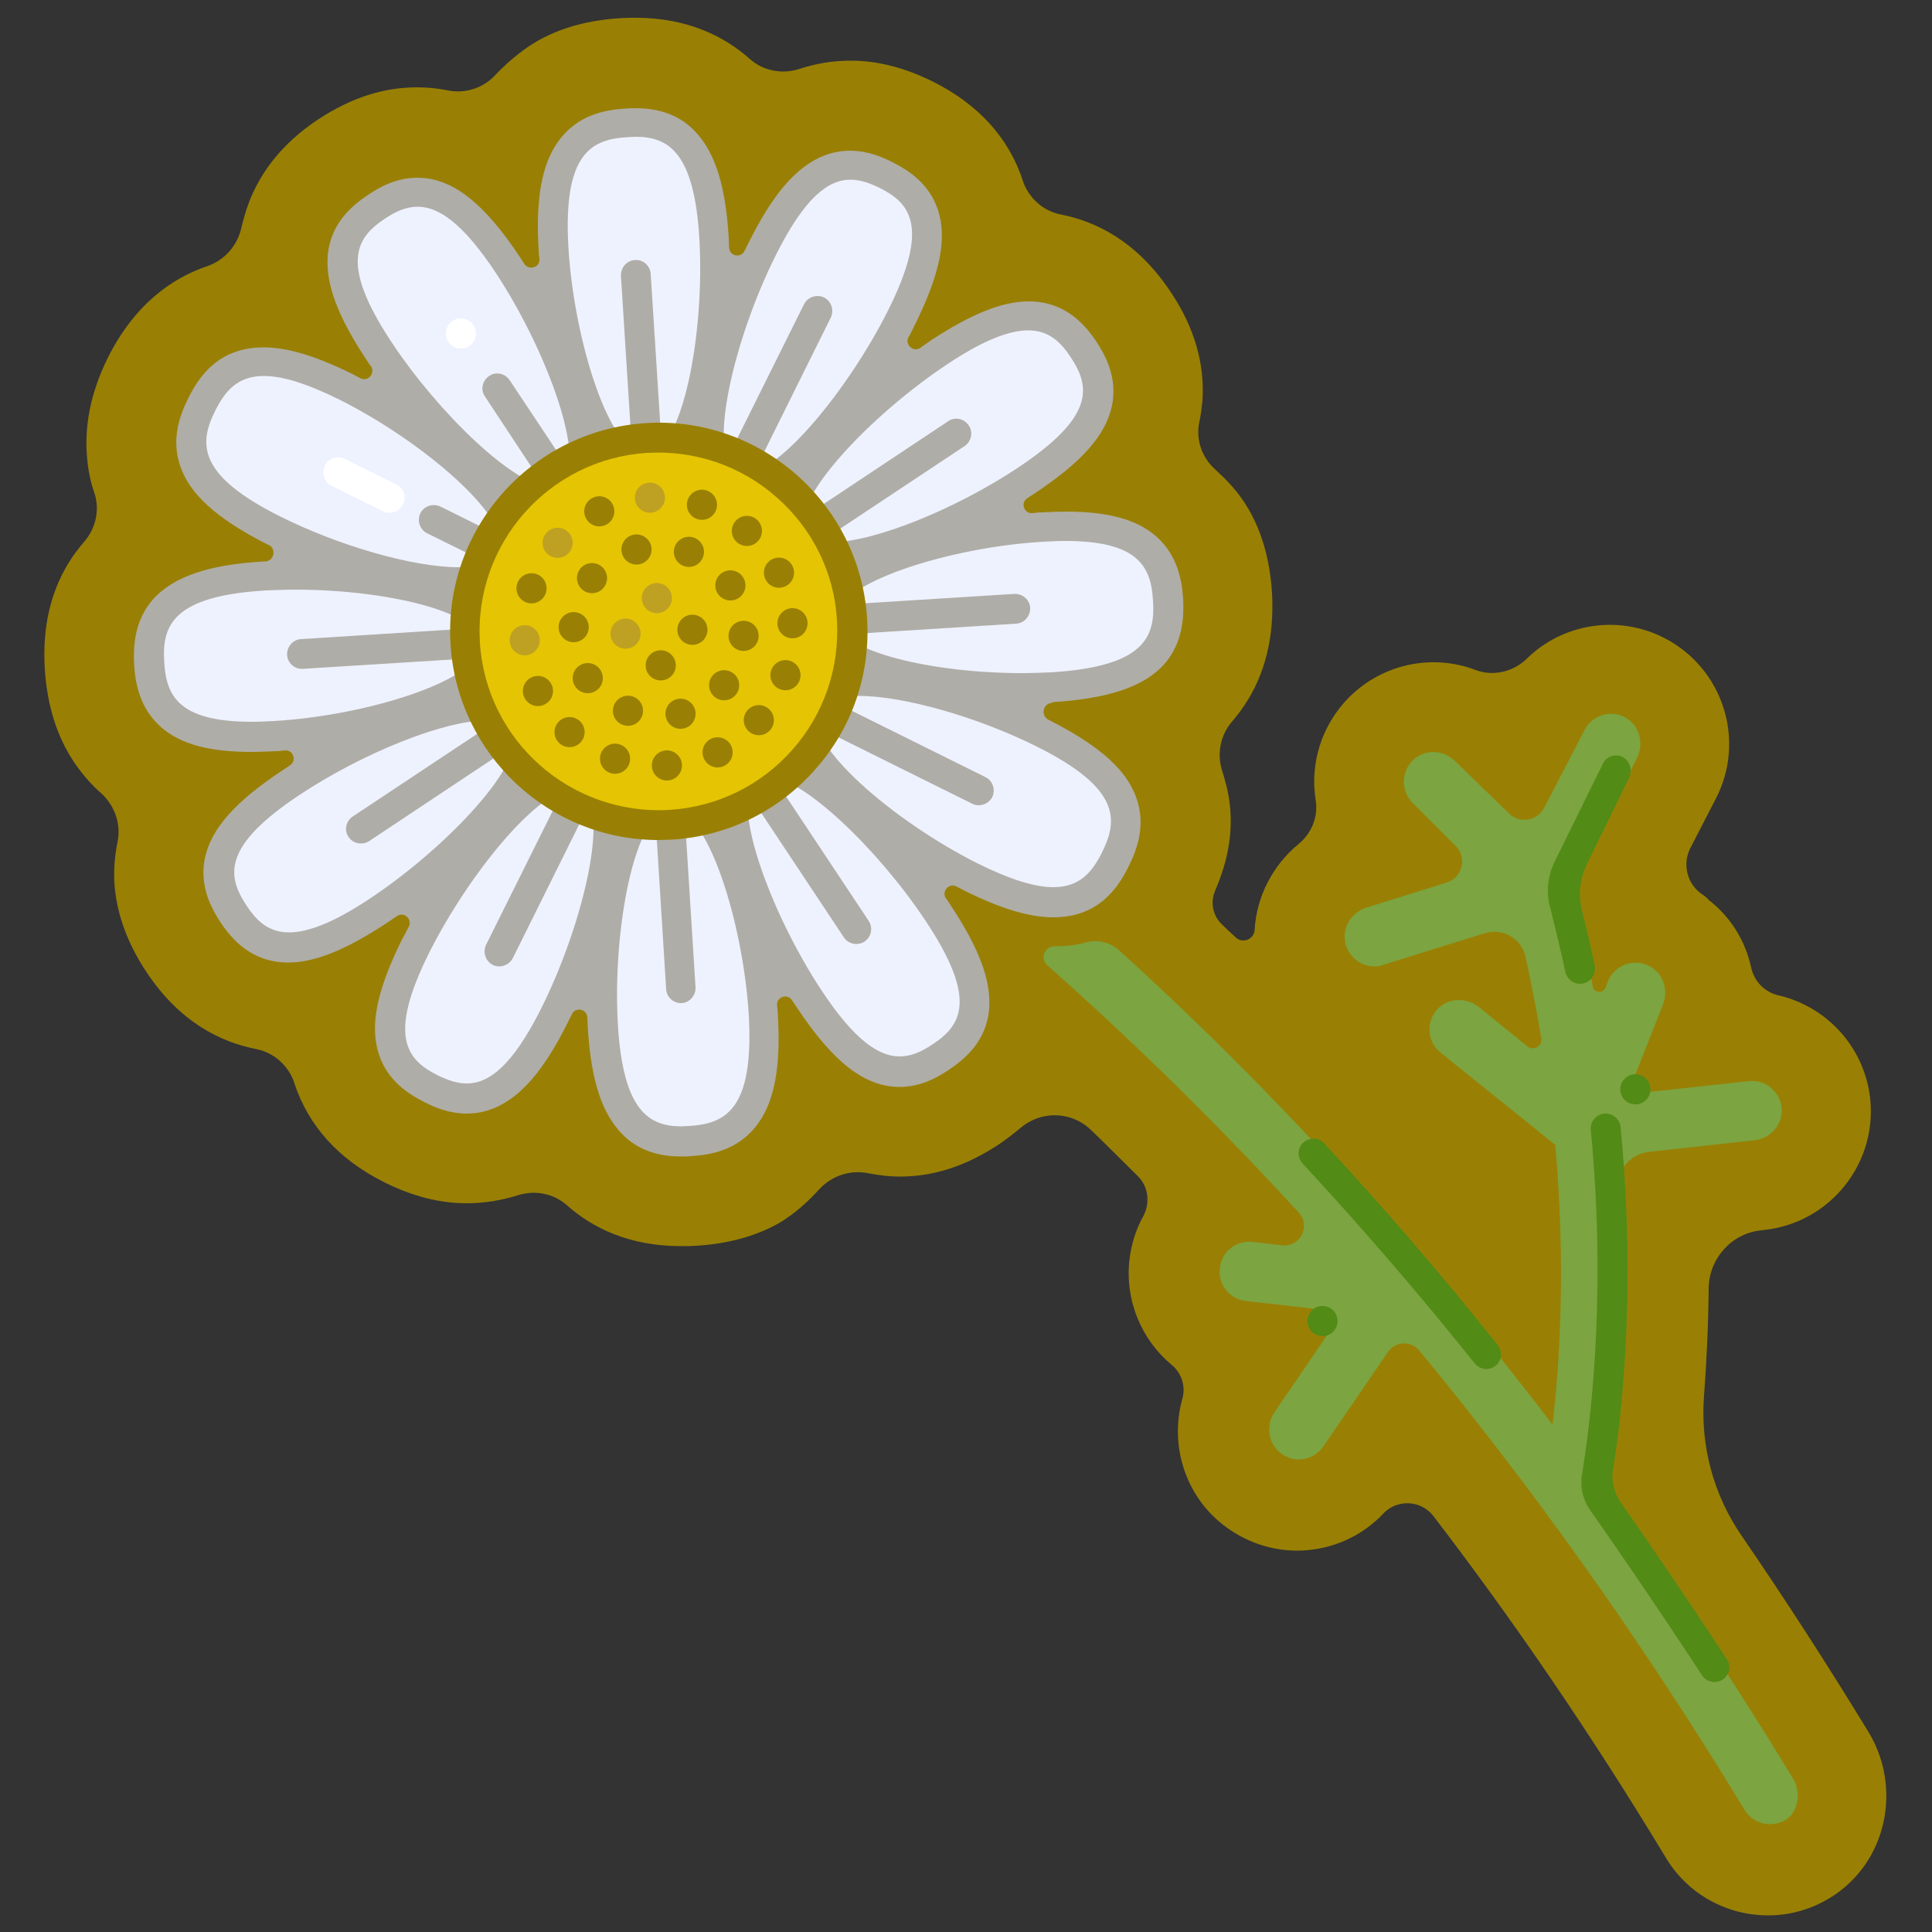
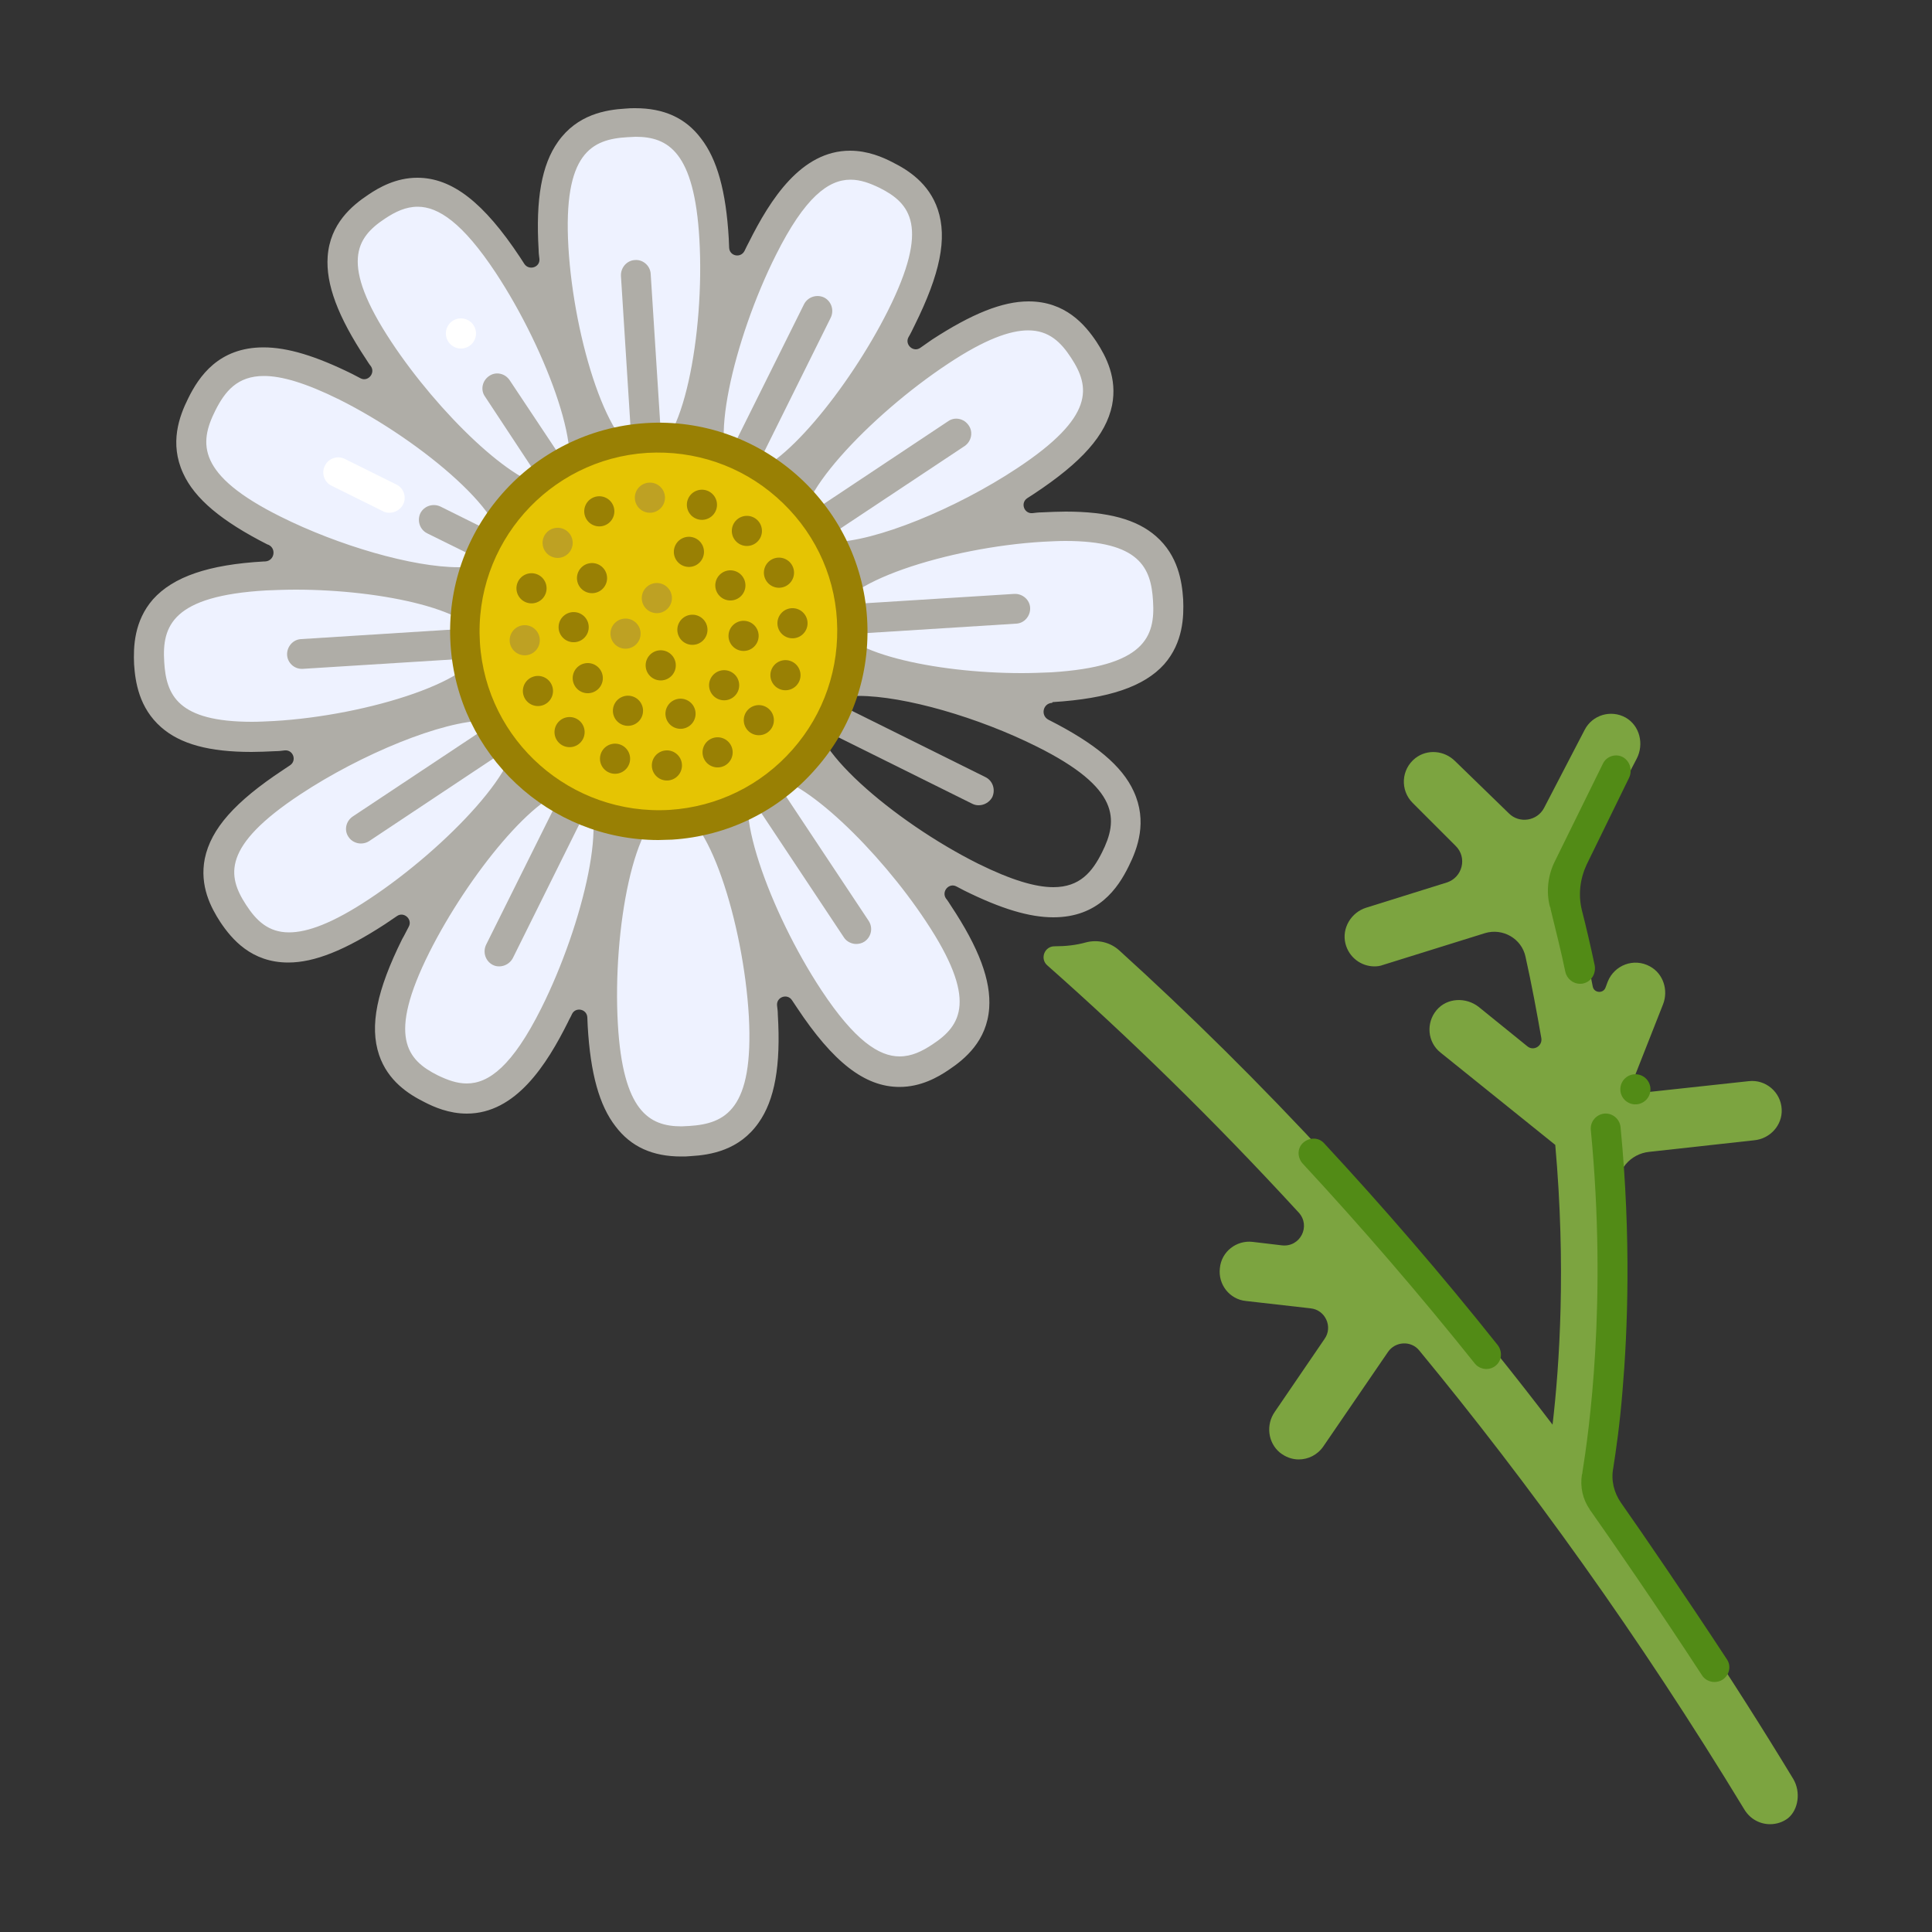
<svg xmlns="http://www.w3.org/2000/svg" version="1.1" id="Layer_1" x="0px" y="0px" viewBox="0 0 500 500" style="enable-background:new 0 0 500 500;" xml:space="preserve">
  <rect x="0" y="0" width="500" height="500" fill="#333333" stroke="none" />
  <style type="text/css">
	.st0{fill:#998004;}
	.st1{fill:#E5C403;}
	.st2{fill:none;stroke:#998004;stroke-width:8;stroke-linecap:round;stroke-linejoin:round;stroke-miterlimit:10;}
	.st3{fill:none;stroke:#7CA440;stroke-width:2;stroke-linecap:round;stroke-linejoin:round;stroke-miterlimit:10;}
	.st4{fill:none;stroke:#528B16;stroke-linecap:round;stroke-miterlimit:10;}
	.st5{fill:#528B16;}
	.st6{fill:#00FFFF;}
	.st7{fill:#7CAB09;}
	.st8{fill:#4E670C;}
	.st9{fill:none;stroke:#C0CC8F;stroke-linecap:round;stroke-miterlimit:10;}
	.st10{fill:#7D8AD7;stroke:#4648A6;stroke-width:3;stroke-miterlimit:10;}
	.st11{opacity:0.6;fill:none;stroke:#CDD6FF;stroke-width:3;stroke-miterlimit:10;}
	.st12{opacity:0.4;fill:none;stroke:#CDD6FF;stroke-width:3;stroke-miterlimit:10;}
	.st13{opacity:0.2;fill:none;stroke:#CDD6FF;stroke-width:3;stroke-miterlimit:10;}
	.st14{fill:#7CAB09;stroke:#76990A;stroke-linecap:round;stroke-miterlimit:10;}
	.st15{fill:none;stroke:#A598D8;stroke-linecap:round;stroke-miterlimit:10;}
	.st16{fill:none;stroke:#2B2A6F;stroke-width:3;stroke-miterlimit:10;}
	.st17{fill:none;stroke:#8A6EDA;stroke-linecap:round;stroke-miterlimit:10;}
	.st18{fill:#E4E5E7;stroke:#2B2A6F;stroke-miterlimit:10;}
	.st19{fill:none;stroke:#C2807D;stroke-linecap:round;stroke-linejoin:round;stroke-miterlimit:10;}
	.st20{fill:#C2807D;stroke:#7C152E;stroke-miterlimit:10;}
	.st21{fill:#E4E5E7;}
	.st22{fill:#A598D8;}
	.st23{fill:#C0CC8F;}
	.st24{fill:#7D8AD7;}
	.st25{fill:#AEB9ED;}
	.st26{fill:#9EA9E5;}
	.st27{fill:#8E9ADD;}
	.st28{fill:#76990A;}
	.st29{fill:#8A6EDA;}
	.st30{fill:#2B2A6F;}
	.st31{fill:#C2807D;}
	.st32{fill:#7C152E;}
	.st33{fill:none;stroke:#34500C;stroke-width:6;stroke-linecap:round;stroke-linejoin:round;stroke-miterlimit:10;}
	.st34{fill:#7E9E5B;stroke:#34500C;stroke-miterlimit:10;}
	.st35{fill:#FE8600;stroke:#F15A24;stroke-width:3;stroke-miterlimit:10;}
	.st36{fill:#FE8600;}
	.st37{fill:none;stroke:#F15A24;stroke-miterlimit:10;}
	.st38{fill:none;stroke:#F15A24;stroke-linecap:round;stroke-miterlimit:10;}
	.st39{opacity:0.8;fill:none;stroke:#F15A24;stroke-width:3;stroke-miterlimit:10;}
	.st40{opacity:0.6;fill:none;stroke:#F15A24;stroke-width:3;stroke-miterlimit:10;}
	.st41{opacity:0.4;fill:none;stroke:#F15A24;stroke-width:3;stroke-miterlimit:10;}
	.st42{opacity:0.2;fill:none;stroke:#F15A24;stroke-width:3;stroke-miterlimit:10;}
	.st43{fill:#F15A24;}
	.st44{fill:#9CAD23;stroke:#34500C;stroke-miterlimit:10;}
	.st45{opacity:0.4;fill:none;stroke:#34500C;stroke-linecap:round;stroke-miterlimit:10;}
	.st46{fill:none;stroke:#9CAD23;stroke-width:2;stroke-linecap:round;stroke-linejoin:round;stroke-miterlimit:10;}
	.st47{fill:none;stroke:#34500C;stroke-linecap:round;stroke-linejoin:round;stroke-miterlimit:10;}
	.st48{fill:none;stroke:#7CAB09;stroke-width:2;stroke-linecap:round;stroke-miterlimit:10;}
	.st49{fill:none;stroke:#7D9959;stroke-linecap:round;stroke-miterlimit:10;}
	.st50{fill:#7CAB09;stroke:#4E670C;stroke-miterlimit:10;}
	.st51{fill:none;stroke:#7CAB09;stroke-linecap:round;stroke-miterlimit:10;}
	.st52{fill:none;stroke:#34500C;stroke-linecap:round;stroke-miterlimit:10;}
	.st53{opacity:0.4;fill:#34500C;}
	.st54{fill:#34500C;}
	.st55{fill:none;stroke:#34500C;stroke-width:8;stroke-linecap:round;stroke-linejoin:round;stroke-miterlimit:10;}
	.st56{fill:none;stroke:#34500C;stroke-width:9;stroke-linecap:round;stroke-linejoin:round;stroke-miterlimit:10;}
	.st57{fill:#7E9E5B;}
	.st58{fill:none;stroke:#34500C;stroke-width:3;stroke-linecap:round;stroke-linejoin:round;stroke-miterlimit:10;}
	.st59{fill:none;stroke:#9DB269;stroke-width:2;stroke-linecap:round;stroke-linejoin:round;stroke-miterlimit:10;}
	.st60{fill:none;stroke:#34500C;stroke-width:5;stroke-linecap:round;stroke-linejoin:round;stroke-miterlimit:10;}
	.st61{fill:none;stroke:#D8DFC4;stroke-linecap:round;stroke-linejoin:round;stroke-miterlimit:10;}
	.st62{fill:none;stroke:#DDB907;stroke-width:6;stroke-linecap:round;stroke-miterlimit:10;}
	.st63{fill:none;stroke:#FFE200;stroke-miterlimit:10;}
	.st64{fill:none;stroke:#EDC107;stroke-miterlimit:10;}
	.st65{fill:none;stroke:#EFAE0C;stroke-miterlimit:10;}
	.st66{fill:none;stroke:#FFF8CE;stroke-linecap:round;stroke-miterlimit:10;}
	.st67{fill:#F46C29;}
	.st68{fill:#F77426;}
	.st69{fill:#F97D25;}
	.st70{fill:#EF4B18;}
	.st71{fill:#F3672A;}
	.st72{fill:#9CAD23;}
	.st73{fill:#7D9959;}
	.st74{fill:#9DB269;}
	.st75{fill:#D8DFC4;}
	.st76{fill:#DDB907;}
	.st77{fill:#FFE200;}
	.st78{fill:#EDC107;}
	.st79{fill:#EFAE0C;}
	.st80{fill:#FFF8CE;}
	.st81{clip-path:url(#SVGID_2_);}
	.st82{clip-path:url(#SVGID_4_);}
	.st83{fill:#998004;stroke:#998004;stroke-width:6;stroke-linejoin:round;stroke-miterlimit:10;}
	.st84{fill:#EEF2FF;stroke:#AFADA7;stroke-miterlimit:10;}
	.st85{fill:#E5C403;stroke:#998004;stroke-miterlimit:10;}
	.st86{opacity:0.4;fill:none;stroke:#7CA440;stroke-miterlimit:10;}
	.st87{opacity:0.3;fill:none;stroke:#7CA440;stroke-miterlimit:10;}
	.st88{opacity:0.2;fill:none;stroke:#7CA440;stroke-miterlimit:10;}
	.st89{opacity:0.1;fill:none;stroke:#7CA440;stroke-miterlimit:10;}
	.st90{fill:none;stroke:#FFFFFF;stroke-linecap:round;stroke-miterlimit:10;}
	.st91{fill:#FFFFFF;}
	.st92{fill:#EEF2FF;}
	.st93{fill:#AFADA7;}
	.st94{fill:none;stroke:#AFADA7;stroke-linecap:round;stroke-miterlimit:10;}
	.st95{fill:#7CA440;}
	.st96{fill:#BEA123;}
	.st97{fill:none;stroke:#FFFFFF;stroke-width:7.709;stroke-linecap:round;stroke-miterlimit:10;}
</style>
-   <path class="st0" d="M440.6,231.5c-4-2.6-5.3-7.9-3.1-12.1l6.5-12.6c7.9-15.1,2-33.7-13.1-41.6c-12.1-6.3-26.6-3.8-35.8,5.3  c-3.5,3.4-8.7,4.6-13.2,2.9c-11-4.2-23.9-1.8-32.8,7.1c-7.2,7.3-10.1,17.2-8.6,26.6c0.7,4.3-1.1,8.6-4.4,11.3  c-6.7,5.5-10.9,13.6-11.4,22.2c-0.1,2.5-3.1,3.7-4.9,2c0,0,0,0-0.1-0.1c-1.2-1.1-2.4-2.2-3.5-3.3c-2.3-2.2-3-5.6-1.8-8.5  c0.8-1.9,1.7-4.2,2.4-6.6c2.2-7.6,2.3-15,0.2-22.2c-0.2-0.9-0.5-1.6-0.7-2.4c-1.4-4.4-0.5-9.2,2.5-12.7c1.1-1.3,2.3-2.8,3.4-4.5  c5.3-8,7.6-17.7,7-28.8c-0.7-11.1-4-20.5-10.4-27.7c-1.5-1.7-3-3.1-4.3-4.3c-3.5-3.1-5.1-7.9-4.1-12.4c0.4-1.7,0.6-3.6,0.8-5.5  c0.6-9.5-2.1-18.9-8.2-28c-8.7-13.1-19.3-18.3-28.5-20.1c-4.6-0.9-8.3-4.3-9.8-8.7l0-0.1c-3.7-11.1-11.5-19.7-23.3-25.6  c-7.3-3.6-14.2-5.4-21.3-5.4c-4.8,0-9.1,0.8-13.1,2.1c-4.5,1.5-9.4,0.6-12.9-2.5c-6.4-5.7-15.9-10.7-29.6-10.7c-1.3,0-2.5,0-3.9,0.1  c-9.9,0.6-18.5,3.3-25.3,8.4c-3.1,2.3-5.4,4.5-7.1,6.3c-3.1,3.4-7.8,4.9-12.3,4c-2.9-0.6-5.6-0.8-7.9-0.8c-8.8,0-17.1,2.7-25.5,8.2  c-9.9,6.5-15.2,14.2-18,21.4c-0.9,2.3-1.5,4.6-2,6.6c-1,4.7-4.3,8.5-8.9,10.1c-8.9,3-18.7,9.7-25.7,23.7c-4.5,9.1-6.2,17.9-5.3,26.5  c0.3,3.2,1,6.1,1.8,8.4c1.5,4.4,0.4,9.3-2.7,12.8c-1.1,1.3-2.2,2.7-3.2,4.2c-5.3,8-7.6,17.6-6.9,28.7c0.6,9.3,3.1,17.4,7.6,24.1  c2.3,3.4,4.8,6.1,7,8c3.5,3.2,5.2,8,4.2,12.7c-0.7,3.4-1.1,7.6-0.7,11.7c0.7,7.3,3.4,14.6,8.1,21.7c8.6,13.1,19.3,18.3,28.5,20.1  c4.6,0.9,8.4,4.3,9.9,8.8l0,0.1c3.7,11.1,11.5,19.7,23.3,25.6c7.3,3.6,14.2,5.4,21.3,5.4c4.7,0,9.1-0.8,13-2  c4.5-1.5,9.4-0.6,12.9,2.5c6.4,5.7,15.9,10.6,29.6,10.6c1.3,0,2.5,0,3.9-0.1c8.1-0.5,15.2-2.4,21.3-5.8c4.1-2.4,7.7-5.7,10.4-8.7  c3.2-3.5,7.9-5.2,12.6-4.3c3.1,0.6,5.9,0.9,8.3,0.9c8.8,0,17.1-2.7,25.5-8.2c2.1-1.4,4-2.9,5.7-4.3c5.3-4.6,13.1-4.5,18.2,0.3  c4.1,3.9,8.1,8,12.3,12.1c2.7,2.7,3.2,6.9,1.4,10.3c-1.9,3.4-3.1,7.2-3.6,11.3c-1.2,10.7,3.2,20.8,10.9,27.2  c2.6,2.1,3.7,5.6,2.8,8.8c-3.5,12.4,1,26.3,12.3,33.9c5.3,3.6,11.4,5.4,17.3,5.4c7.7,0,15.2-2.8,21-8.2c0.5-0.5,1-0.9,1.4-1.4  c3.6-3.8,9.8-3.5,13,0.7c20.3,26.5,40.5,55.9,60.2,88.5c5.8,9.6,16,14.8,26.4,14.8c5.5,0,11.1-1.5,16.1-4.6  c14.5-8.9,18.7-28.2,9.9-42.8c-10.6-17.4-21.6-34.4-32.9-50.9c-7.3-10.6-10.7-23.4-9.7-36.2c0.6-8,1.1-17.3,1.2-27.8  c0.1-7.7,5.9-14.2,13.6-15l0.9-0.1c16.9-1.9,29.1-17.1,27.3-34c-1.5-13.4-11.3-23.8-23.7-26.7c-3.6-0.8-6.3-3.6-7.1-7.2  c-1.5-6.9-5.3-13.1-11-17.5C441.7,232.3,441.2,231.9,440.6,231.5z" />
  <g>
    <path class="st95" d="M464.1,460.4c-16.2-26.7-32.8-51.5-49.5-74.3c1.4-7.4,6.4-36.7,4-78.3c-0.3-4.9,3.3-9.2,8.2-9.7l27.2-3   c4.1-0.4,7.3-3.9,7.1-8c-0.2-4.5-4.2-7.8-8.5-7.3l-27.7,3c-1.7,0.2-3-1.5-2.3-3.1l7.8-19.8c1.4-3.6,0.1-7.9-3.4-9.8   c-4.2-2.3-9.2-0.3-10.9,3.9l-0.6,1.6c-0.6,1.6-3,1.4-3.3-0.3c-1.4-7.4-3.1-14.9-5.1-22.7c-0.5-2-0.3-4.1,0.7-5.9l15.8-30.4   c1.9-3.7,0.8-8.5-2.9-10.6c-3.8-2.1-8.6-0.7-10.6,3.2l-10.5,20.2c-1.8,3.4-6.4,4.1-9.1,1.4L376.6,197c-2.8-2.8-7.2-3.2-10.3-0.8   c-3.7,2.9-4,8.3-0.7,11.6l11.1,11.1c3.1,3,1.8,8.2-2.3,9.5l-20.8,6.5c-3.9,1.2-6.4,5.3-5.4,9.3c0.9,3.6,4.1,5.9,7.5,5.9   c0.8,0,1.5-0.1,2.3-0.4l26.3-8.2c4.6-1.4,9.5,1.4,10.5,6.1c1.6,7.2,2.9,14.2,4.1,21.1c0.3,2-2,3.4-3.6,2.1l-12.6-10.2   c-3.3-2.6-8.2-2.4-10.9,0.8c-2.8,3.3-2.4,8.3,1,11l29.7,23.9c2.8,31.5,1.1,57-0.7,72.4c-38.3-50.2-76.7-90.6-112.1-122.7   c-2.4-2.2-5.7-2.9-8.7-2.1c-2.5,0.7-5.2,1-8,1l-0.1,0c-2.6,0-3.8,3.2-1.9,4.9c20.7,18.3,42.6,39.5,65.1,64c3.2,3.5,0.4,9-4.3,8.5   l-7.6-0.9c-4.2-0.5-8.1,2.5-8.5,6.8c-0.5,4.2,2.5,8.1,6.8,8.5l16.7,1.9c3.8,0.4,5.8,4.8,3.6,7.9l-12.9,18.9   c-2.3,3.3-1.8,7.9,1.3,10.5c1.5,1.2,3.2,1.8,4.9,1.8c2.5,0,4.9-1.2,6.4-3.4l16.7-24.4c1.9-2.8,6-3,8.1-0.4   c28.2,34.2,56.7,73.6,84.2,118.9c1.5,2.4,4,3.7,6.6,3.7c1.6,0,3.3-0.5,4.7-1.6C465.4,468.3,466.1,463.8,464.1,460.4z" />
  </g>
  <path class="st5" d="M401.3,235.3c1.3,5.4,2.7,10.8,3.8,16.2c0.4,1.8,2,3.1,3.8,3.1c0.3,0,0.6,0,0.9-0.1c2.1-0.5,3.3-2.6,2.9-4.7  c-1-4.7-2.1-9.5-3.3-14.2c-1-4-0.5-8.1,1.2-11.8l11-22.5c0.9-1.9,0.3-4.2-1.5-5.3c-1.9-1.1-4.4-0.3-5.3,1.7l-12.4,25.2  c-1.8,3.6-2.3,7.8-1.3,11.7C401.2,234.8,401.3,235,401.3,235.3z" />
  <path class="st5" d="M411.8,391.2c5,7.1,17.1,24.6,28.7,42.4c0.7,1.1,2,1.7,3.2,1.7c0.7,0,1.5-0.2,2.1-0.6c1.8-1.2,2.3-3.6,1.1-5.3  c-10.7-16.3-21.7-32.4-27.4-40.5c-1.8-2.6-2.6-5.8-2-8.9c0.7-4.5,1.7-11.3,2.4-20c1.3-15.2,2.3-39.3-0.5-68.3  c-0.2-2.1-2.1-3.7-4.2-3.5c-2.1,0.2-3.7,2.1-3.5,4.2c4.3,44.6-0.5,78.2-2.2,88.8c0,0.1,0,0.3-0.1,0.4c-0.5,3.2,0.2,6.4,2,9  C411.5,390.9,411.7,391,411.8,391.2z" />
  <ellipse transform="matrix(4.190614e-02 -0.999 0.999 4.190614e-02 123.882 692.975)" class="st5" cx="423.3" cy="281.9" rx="3.9" ry="3.9" />
-   <ellipse transform="matrix(4.190614e-02 -0.999 0.999 4.190614e-02 -13.544 669.522)" class="st5" cx="342.3" cy="341.8" rx="3.9" ry="3.9" />
  <path class="st5" d="M384.7,354.3c-1.1,0-2.3-0.5-3-1.4c-14.3-17.9-29.3-35.3-44.6-51.8c-1.4-1.6-1.4-4,0.2-5.4  c1.6-1.4,4-1.4,5.4,0.2c15.4,16.6,30.5,34.1,44.9,52.2c1.3,1.7,1.1,4.1-0.6,5.4C386.4,354,385.5,354.3,384.7,354.3z" />
  <path class="st92" d="M118.8,150.7c-12.3,0-31.9-5.6-47.8-13.5c-19.9-10-25.3-19.4-18.7-32.6c2.6-5.2,6.7-11.1,16-11.1  c5.5,0,12.5,2.1,21.2,6.5c11.1,5.6,22.8,13.6,31.3,21.4c10.7,9.9,14.7,17.7,11.8,23.5C130.7,148.8,126.1,150.7,118.8,150.7  C118.8,150.7,118.8,150.7,118.8,150.7z" />
-   <path class="st92" d="M272.6,233.4c-5.5,0-12.5-2.1-21.2-6.5c-11.1-5.6-22.8-13.6-31.3-21.4c-10.7-9.9-14.7-17.7-11.8-23.5  c1.9-3.9,6.6-5.9,13.9-5.9c12.3,0,31.9,5.6,47.8,13.5c19.9,10,25.3,19.4,18.7,32.6C286.1,227.5,282,233.4,272.6,233.4  C272.6,233.4,272.6,233.4,272.6,233.4z" />
  <path class="st92" d="M120.8,284.2c-2.9,0-5.7-0.8-9.2-2.5c-3.6-1.8-7.9-4.5-9.7-10c-2.1-6.3-0.3-14.9,5.8-27  c9.3-18.6,28.6-44.3,40.5-44.3c1.3,0,2.6,0.3,3.7,0.8c2.1,1.1,3.6,3,4.6,5.7c2.2,6.6,0.4,17.3-1.6,25.1  c-2.5,10.1-6.6,21.2-11.3,30.6C136.1,277.5,129.1,284.2,120.8,284.2C120.8,284.2,120.8,284.2,120.8,284.2z" />
  <path class="st92" d="M192.7,126.5c-1.3,0-2.6-0.3-3.7-0.8c-2.1-1.1-3.6-3-4.6-5.7c-2.2-6.6-0.4-17.3,1.6-25.1  c2.5-10.1,6.6-21.2,11.3-30.6c7.5-14.9,14.5-21.6,22.7-21.6c2.9,0,5.7,0.8,9.2,2.5c3.6,1.8,7.9,4.5,9.7,10c2.1,6.3,0.3,14.9-5.8,27  C223.9,100.8,204.7,126.5,192.7,126.5C192.7,126.5,192.7,126.5,192.7,126.5z" />
  <path class="st92" d="M65.2,190.7c-22.4,0-26-9.7-26.6-19.1c-0.3-4.2,0-9.6,3.9-14.1c4.5-5,12.8-7.7,26.1-8.5  c2.5-0.2,5.2-0.2,7.9-0.2c14.2,0,51.1,3.1,51.9,17.5c0.2,2.5-0.8,4.9-2.8,7.2c-6.4,7.2-28.5,15.5-54.5,17.1  C69.1,190.6,67.1,190.7,65.2,190.7C65.2,190.7,65.2,190.7,65.2,190.7z" />
  <path class="st92" d="M264.4,178c-14.2,0-51.1-3.1-51.9-17.5c-0.2-2.5,0.8-4.9,2.8-7.2c6.4-7.2,28.5-15.5,54.5-17.1  c2.1-0.1,4.1-0.2,5.9-0.2c22.4,0,26,9.7,26.6,19.1c0.3,4.2,0,9.6-3.9,14.1c-4.5,5-12.8,7.7-26.1,8.5C269.7,178,267.1,178,264.4,178  C264.4,178,264.4,178,264.4,178z" />
  <path class="st92" d="M176.3,295.3c-13,0-19.1-9-20.3-30.1c-0.7-12.4,0.3-26.5,2.9-37.8c3.2-14.2,8-21.6,14.4-22c0.2,0,0.3,0,0.5,0  c6.2,0,11.8,6.9,16.5,20.4c3.8,10.9,6.5,24.7,7.2,36.9c1.3,22.2-4.2,31.6-18.9,32.5C177.8,295.3,177.1,295.3,176.3,295.3z" />
  <path class="st92" d="M167.1,121.5c-6.2,0-11.8-6.9-16.5-20.4c-3.8-10.9-6.5-24.7-7.2-36.9c-1.3-22.2,4.2-31.6,18.9-32.5  c0.8,0,1.5-0.1,2.3-0.1c13,0,19.1,9,20.3,30.1c0.7,12.4-0.3,26.5-2.9,37.8c-3.2,14.2-8,21.6-14.4,22  C167.4,121.5,167.2,121.5,167.1,121.5C167.1,121.5,167.1,121.5,167.1,121.5z" />
-   <path class="st92" d="M74.7,245.2c-7.6,0-11.6-4.7-14.4-8.8c-2.2-3.3-4.6-7.9-3.5-13.5c1.3-6.5,7.2-13,18.5-20.5  c14.5-9.6,37-19.7,50-19.7c4.8,0,8.2,1.4,10,4.2c1.3,2,1.7,4.4,1.1,7.2c-1.4,6.8-8.4,15.2-13.9,21c-7.2,7.5-16.4,15.1-25.1,20.8  C88,242.2,80.7,245.2,74.7,245.2C74.7,245.2,74.7,245.2,74.7,245.2z" />
+   <path class="st92" d="M74.7,245.2c-7.6,0-11.6-4.7-14.4-8.8c-2.2-3.3-4.6-7.9-3.5-13.5c1.3-6.5,7.2-13,18.5-20.5  c14.5-9.6,37-19.7,50-19.7c4.8,0,8.2,1.4,10,4.2c1.3,2,1.7,4.4,1.1,7.2c-1.4,6.8-8.4,15.2-13.9,21c-7.2,7.5-16.4,15.1-25.1,20.8  C74.7,245.2,74.7,245.2,74.7,245.2z" />
  <path class="st92" d="M215.4,144.1c-4.8,0-8.2-1.4-10-4.2c-1.3-2-1.7-4.4-1.1-7.2c1.4-6.8,8.4-15.2,13.9-21  c7.2-7.5,16.4-15.1,25.1-20.8c9.6-6.3,16.9-9.3,22.9-9.3c7.6,0,11.6,4.7,14.4,8.8c2.2,3.3,4.6,7.9,3.5,13.5  c-1.3,6.5-7.2,13-18.5,20.5C250.9,134,228.4,144.1,215.4,144.1C215.4,144.1,215.4,144.1,215.4,144.1z" />
  <path class="st92" d="M232.8,277.3c-7.6,0-14.8-5.8-23.4-18.8c-11.3-17.1-27.4-52.2-15.6-60c1.4-0.9,3-1.4,4.8-1.4  c12.5,0,33.8,23.4,44.3,39.3c12.2,18.6,12.4,29.4,0.5,37.2C240.8,275.3,237.2,277.3,232.8,277.3  C232.8,277.3,232.8,277.3,232.8,277.3z" />
  <path class="st92" d="M142.3,129.8c-12.5,0-33.8-23.4-44.3-39.3C85.7,72,85.6,61.2,97.5,53.3c2.6-1.7,6.2-3.7,10.6-3.7  c7.6,0,14.8,5.8,23.4,18.8c11.3,17.1,27.4,52.2,15.6,60C145.7,129.4,144.1,129.8,142.3,129.8C142.3,129.8,142.3,129.8,142.3,129.8z" />
  <path class="st93" d="M272.5,181.7c14.4-0.9,23.6-4,28.8-9.8c4.9-5.6,5.1-12.3,4.9-16.8c-0.3-4.6-1.3-11.3-7-16.3  c-5-4.4-12.5-6.4-23.4-6.4c-1.9,0-4,0.1-6.2,0.2c-0.8,0-1.6,0.1-2.4,0.2c-2.2,0.2-3.2-2.7-1.3-3.9c0.6-0.4,1.2-0.8,1.7-1.1  c12.4-8.2,18.6-15.2,20.2-22.9c1.4-7.1-1.6-12.7-4-16.4c-3-4.5-8.1-10.5-17.6-10.5c-6.8,0-14.7,3.2-25,9.9c-1,0.7-2,1.4-3,2.1  c-1.8,1.3-4.1-0.8-3.1-2.7c0.6-1,1.1-2.1,1.6-3.1c6.6-13.3,8.5-22.5,6-30c-2.3-6.8-7.7-10.2-11.7-12.2c-2.5-1.3-6.4-3-11-3  c-12.7,0-20.7,12.7-26.2,23.7c-0.4,0.7-0.7,1.4-1.1,2.2c-1,2-3.9,1.4-4-0.8c0-0.8-0.1-1.6-0.1-2.4c-0.7-12.2-3-20.5-7.2-25.9  c-4-5.3-9.6-7.8-17-7.8c-0.8,0-1.6,0-2.5,0.1c-5.1,0.3-12.5,1.5-17.5,8.6c-4.2,5.9-5.8,14.8-5,28c0,0.8,0.1,1.5,0.2,2.3  c0.2,2.2-2.7,3.1-3.9,1.3c-0.4-0.6-0.7-1.1-1.1-1.7c-9.4-14.2-17.6-20.6-26.6-20.6c-5.5,0-9.9,2.5-12.7,4.4  c-4.2,2.8-9.9,7.5-10.5,16c-0.5,7.1,2.6,15.5,9.9,26.5c0.4,0.6,0.8,1.3,1.3,1.9c1.2,1.8-0.8,4.1-2.7,3.1c-0.7-0.4-1.4-0.7-2.1-1.1  c-9.5-4.7-16.8-6.9-23-6.9c-11.6,0-16.7,7.5-19.5,13.2c-2.3,4.6-4.9,11.6-1.3,19.4c3,6.6,10,12.4,21.8,18.4c0.1,0,0.2,0.1,0.3,0.1  c2.1,1,1.5,4.2-0.9,4.3l-0.2,0c-14.5,0.8-23.6,4-28.8,9.8c-4.9,5.6-5.1,12.3-4.9,16.8c0.3,4.6,1.3,11.3,7,16.3  c5,4.4,12.5,6.4,23.4,6.4c1.9,0,4-0.1,6.2-0.2c0.8,0,1.6-0.1,2.4-0.2c2.2-0.2,3.2,2.7,1.3,3.9c-0.6,0.4-1.2,0.8-1.8,1.2  c-12.4,8.2-18.6,15.2-20.2,22.9c-1.4,7.1,1.6,12.7,4,16.4c3,4.5,8.1,10.5,17.6,10.5c6.8,0,14.7-3.2,25-9.9c1-0.7,2.1-1.4,3.1-2.1  c1.8-1.3,4.1,0.8,3.1,2.7c-0.6,1.1-1.1,2.2-1.7,3.2c-6.6,13.3-8.5,22.5-6,30c2.3,6.8,7.7,10.2,11.7,12.2c2.5,1.3,6.4,3,11,3  c12.7,0,20.7-12.7,26.2-23.7c0.3-0.7,0.7-1.3,1-2c0.9-2,3.9-1.4,4,0.8c0,0.8,0.1,1.6,0.1,2.3c0.7,12.2,3,20.5,7.2,25.9  c4,5.3,9.6,7.8,17,7.8c0.8,0,1.6,0,2.5-0.1c5.1-0.3,12.5-1.5,17.5-8.6c4.2-5.9,5.8-14.8,5-28c0-0.8-0.1-1.6-0.2-2.4  c-0.2-2.2,2.7-3.2,3.9-1.3c0.4,0.6,0.8,1.2,1.2,1.8c9.4,14.2,17.6,20.6,26.6,20.6c5.5,0,9.9-2.5,12.7-4.4c4.2-2.8,9.9-7.5,10.5-16  c0.5-7.1-2.6-15.5-9.9-26.5c-0.4-0.6-0.8-1.3-1.3-1.9c-1.2-1.8,0.8-4.1,2.7-3.1c0.7,0.4,1.4,0.7,2.1,1.1c9.5,4.7,16.8,6.9,23,6.9  c11.6,0,16.7-7.5,19.5-13.2c2.3-4.6,4.9-11.6,1.3-19.4c-3-6.6-10-12.4-21.8-18.4c-0.1,0-0.2-0.1-0.2-0.1c-2.2-1.1-1.5-4.3,0.9-4.4  C272.4,181.7,272.4,181.7,272.5,181.7z M245.4,94.1c9.5-6.3,16-8.6,20.7-8.6c5.4,0,8.5,3.1,11.1,7.1c4.9,7.5,6.3,15.2-14,28.6  c-15.7,10.4-36.8,19.1-47.9,19.1c-3.3,0-5.7-0.8-6.8-2.5C203.6,130.3,225.1,107.5,245.4,94.1z M200.8,66c7.5-15,13.6-19.5,19.3-19.5  c2.6,0,5,0.9,7.5,2.1c8,4,13.1,10,2.2,31.8c-10.1,20.1-28.1,42.2-37.1,42.2c-0.7,0-1.4-0.1-2-0.4C182.7,118.2,189.9,87.7,200.8,66z   M162.5,35.5c0.7,0,1.4-0.1,2-0.1c8.4,0,15.2,3.9,16.5,26.5c1.4,24.3-4.3,55.2-13.7,55.7c-0.1,0-0.2,0-0.3,0  c-9.2,0-18.5-29.6-19.9-53.7C145.7,39.6,153.1,36,162.5,35.5z M99.6,56.6c2.7-1.8,5.4-3.1,8.5-3.1c5.3,0,11.6,4.1,20.2,17.1  c13.4,20.3,24.1,49.8,16.7,54.7c-0.7,0.5-1.6,0.7-2.6,0.7c-9.2,0-29-19.2-41.1-37.5C87.8,68.1,92.2,61.5,99.6,56.6z M55.7,106.3  c2.5-5,5.7-9,12.6-9c4.6,0,10.8,1.8,19.5,6.1c21.8,10.9,45.6,31.3,41.4,39.7c-1.3,2.6-5.1,3.7-10.5,3.7c-11.9,0-31.1-5.6-46.1-13.1  C50.9,122.9,51.5,114.7,55.7,106.3z M70.9,186.6c-2,0.1-3.9,0.2-5.7,0.2c-19.2,0-22.2-6.9-22.7-15.5c-0.6-9.3,2.1-17.1,26.4-18.5  c2.5-0.1,5.1-0.2,7.6-0.2c22.7,0,47.6,5.5,48.1,13.9C125.2,175.8,95.2,185.2,70.9,186.6z M95.5,232.7c-9.5,6.3-16,8.6-20.7,8.6  c-5.4,0-8.5-3.1-11.1-7.1c-4.9-7.5-6.3-15.2,14-28.6c15.7-10.4,36.8-19.1,47.9-19.1c3.3,0,5.7,0.8,6.8,2.5  C137.2,196.5,115.8,219.3,95.5,232.7z M140.1,260.9c-7.5,15-13.6,19.5-19.3,19.5c-2.6,0-5-0.9-7.5-2.1c-8-4-13.1-10-2.2-31.8  c10.1-20.1,28.1-42.2,37.1-42.2c0.7,0,1.4,0.1,2,0.4C158.2,208.6,151,239.1,140.1,260.9z M178.4,291.4c-0.7,0-1.4,0.1-2,0.1  c-8.4,0-15.2-3.9-16.5-26.5c-1.4-24.3,4.3-55.2,13.7-55.7c0.1,0,0.2,0,0.3,0c9.2,0,18.5,29.6,19.9,53.7  C195.1,287.2,187.7,290.8,178.4,291.4z M241.3,270.3c-2.7,1.8-5.4,3.1-8.5,3.1c-5.3,0-11.6-4.1-20.2-17.1  c-13.4-20.3-24.1-49.8-16.7-54.7c0.7-0.5,1.6-0.7,2.6-0.7c9.2,0,29,19.2,41.1,37.5C253.1,258.7,248.8,265.4,241.3,270.3z   M285.2,220.6c-2.5,5-5.7,9-12.6,9c-4.6,0-10.8-1.8-19.5-6.1c-21.8-10.9-45.6-31.3-41.4-39.7c1.3-2.6,5.1-3.7,10.5-3.7  c11.9,0,31.1,5.6,46.1,13.1C290,204,289.4,212.2,285.2,220.6z M272,174c-2.5,0.1-5.1,0.2-7.6,0.2c-22.7,0-47.6-5.5-48.1-13.9  c-0.6-9.3,29.4-18.7,53.7-20.1c2-0.1,3.9-0.2,5.7-0.2c19.2,0,22.2,6.9,22.7,15.5C299,164.8,296.3,172.5,272,174z" />
  <path class="st93" d="M171.1,114.9c0,0,0.1,0,0.1,0l-2.8-44c-0.1-2.1-2-3.8-4.1-3.6c-2.1,0.1-3.7,2-3.6,4.1l2.8,44.2  C166,115.1,168.6,114.9,171.1,114.9z" />
-   <path class="st93" d="M171.1,209.7c-0.5,0-1.1,0-1.6,0l2.9,46.3c0.1,2,1.8,3.6,3.8,3.6c0.1,0,0.2,0,0.2,0c2.1-0.1,3.7-2,3.6-4.1  l-2.9-46.2C175.1,209.5,173.1,209.7,171.1,209.7z" />
  <path class="st93" d="M123.7,162.5l-45.8,2.9c-2.1,0.1-3.7,2-3.6,4.1c0.1,2,1.8,3.6,3.8,3.6c0.1,0,0.2,0,0.2,0l46.3-2.9  C124.1,167.6,123.8,165.1,123.7,162.5z" />
  <path class="st93" d="M262.5,153.7l-44.6,2.8c0.3,1.9,0.5,3.8,0.6,5.7c0,0.6,0,1.3,0,2l44.5-2.8c2.1-0.1,3.7-2,3.6-4.1  C266.5,155.2,264.6,153.6,262.5,153.7z" />
  <path class="st93" d="M140.8,125.8c2-1.6,4.1-3.1,6.4-4.4l-15.3-23c-1.2-1.8-3.6-2.3-5.3-1.1c-1.8,1.2-2.3,3.6-1.1,5.3L140.8,125.8z  " />
  <path class="st93" d="M224.8,238.3l-25.3-38.1c-2.1,1.5-4.3,2.9-6.6,4l25.5,38.4c0.7,1.1,2,1.7,3.2,1.7c0.7,0,1.5-0.2,2.1-0.6  C225.5,242.5,226,240.1,224.8,238.3z" />
  <path class="st93" d="M130.3,185.4l-39,25.9c-1.8,1.2-2.3,3.6-1.1,5.3c0.7,1.1,2,1.7,3.2,1.7c0.7,0,1.5-0.2,2.1-0.6l39.1-26  C133,189.8,131.5,187.7,130.3,185.4z" />
  <path class="st93" d="M250.7,110.1c-1.2-1.8-3.6-2.3-5.3-1.1l-37,24.6c1.5,2,2.9,4.2,4.1,6.5l37.2-24.7  C251.4,114.2,251.9,111.8,250.7,110.1z" />
  <path class="st93" d="M129.9,139l-15.9-7.9c-1.9-0.9-4.2-0.2-5.2,1.7c-0.9,1.9-0.2,4.2,1.7,5.2l16,7.9  C127.5,143.5,128.6,141.2,129.9,139z" />
  <path class="st93" d="M255,201.1L214.5,181c-1,2.4-2.3,4.7-3.6,6.8l40.7,20.2c0.6,0.3,1.1,0.4,1.7,0.4c1.4,0,2.8-0.8,3.5-2.1  C257.7,204.3,256.9,202,255,201.1z" />
  <path class="st91" d="M100.8,132.7c-0.6,0-1.2-0.1-1.7-0.4l-13.3-6.6c-1.9-0.9-2.7-3.3-1.7-5.2c0.9-1.9,3.3-2.7,5.2-1.7l13.3,6.6  c1.9,0.9,2.7,3.3,1.7,5.2C103.6,131.9,102.2,132.7,100.8,132.7z" />
  <path class="st93" d="M146.6,202.7l-20.8,41.8c-0.9,1.9-0.2,4.2,1.7,5.2c0.6,0.3,1.1,0.4,1.7,0.4c1.4,0,2.8-0.8,3.5-2.1l20.7-41.7  C151.1,205.2,148.8,204.1,146.6,202.7z" />
  <path class="st93" d="M195.4,121.7L215,82.2c0.9-1.9,0.2-4.2-1.7-5.2c-1.9-0.9-4.2-0.2-5.2,1.7l-19.6,39.4  C190.9,119.2,193.2,120.4,195.4,121.7z" />
  <ellipse transform="matrix(0.998 -6.291332e-02 6.291332e-02 0.998 -9.942 11.045)" class="st1" cx="170.4" cy="163.4" rx="50.1" ry="50.1" />
  <path class="st0" d="M170.4,217.4c-28.2,0-52-22-53.8-50.6c-1.9-29.7,20.8-55.4,50.5-57.3c29.7-1.9,55.4,20.8,57.3,50.5  c0.9,14.4-3.8,28.3-13.4,39.1c-9.5,10.8-22.7,17.3-37.1,18.2C172.7,217.3,171.5,217.4,170.4,217.4z M124.2,166.3  c1.6,25.5,23.6,44.8,49.1,43.3c12.3-0.8,23.6-6.3,31.8-15.6c8.2-9.3,12.2-21.2,11.5-33.5s-6.3-23.6-15.6-31.8s-21.2-12.2-33.5-11.5  C142,118.8,122.6,140.8,124.2,166.3z" />
  <ellipse transform="matrix(0.998 -6.291332e-02 6.291332e-02 0.998 -7.772 10.84)" class="st96" cx="168.2" cy="128.8" rx="3.9" ry="3.9" />
  <ellipse transform="matrix(0.998 -6.291332e-02 6.291332e-02 0.998 -12.123 11.252)" class="st0" cx="172.6" cy="198.1" rx="3.9" ry="3.9" />
-   <ellipse transform="matrix(0.966 -0.259 0.259 0.966 -31.207 47.503)" class="st0" cx="164.7" cy="142.2" rx="3.9" ry="3.9" />
  <ellipse transform="matrix(0.966 -0.259 0.259 0.966 -41.831 51.907)" class="st0" cx="176.1" cy="184.7" rx="3.9" ry="3.9" />
  <ellipse transform="matrix(0.629 -0.777 0.777 0.629 -59.449 174.634)" class="st0" cx="153.3" cy="149.6" rx="3.9" ry="3.9" />
  <ellipse transform="matrix(0.629 -0.777 0.777 0.629 -68.294 211.506)" class="st0" cx="187.5" cy="177.3" rx="3.9" ry="3.9" />
  <ellipse transform="matrix(5.220899e-02 -0.999 0.999 5.220899e-02 -21.422 302.087)" class="st0" cx="148.4" cy="162.3" rx="3.9" ry="3.9" />
  <ellipse transform="matrix(5.220899e-02 -0.999 0.999 5.220899e-02 17.958 348.178)" class="st0" cx="192.4" cy="164.6" rx="3.9" ry="3.9" />
  <ellipse transform="matrix(0.839 -0.545 0.545 0.839 -71.062 111.1)" class="st0" cx="152" cy="175.5" rx="3.9" ry="3.9" />
  <ellipse transform="matrix(0.839 -0.545 0.545 0.839 -52.035 127.343)" class="st0" cx="188.9" cy="151.5" rx="3.9" ry="3.9" />
  <ellipse transform="matrix(0.358 -0.934 0.934 0.358 -67.512 269.849)" class="st0" cx="162.5" cy="184" rx="3.9" ry="3.9" />
  <ellipse transform="matrix(0.358 -0.934 0.934 0.358 -19.008 258.195)" class="st0" cx="178.3" cy="142.9" rx="3.9" ry="3.9" />
  <ellipse transform="matrix(0.998 -6.291332e-02 6.291332e-02 0.998 -10.153 8.87)" class="st96" cx="135.8" cy="165.7" rx="3.9" ry="3.9" />
  <ellipse transform="matrix(0.998 -6.291332e-02 6.291332e-02 0.998 -9.741 13.221)" class="st0" cx="205.1" cy="161.3" rx="3.9" ry="3.9" />
  <ellipse transform="matrix(0.661 -0.75 0.75 0.661 -56.508 155.919)" class="st96" cx="144.4" cy="140.5" rx="3.9" ry="3.9" />
  <ellipse transform="matrix(0.661 -0.75 0.75 0.661 -73.302 210.544)" class="st0" cx="196.5" cy="186.4" rx="3.9" ry="3.9" />
  <ellipse transform="matrix(0.661 -0.75 0.75 0.661 -92.218 174.835)" class="st0" cx="147.5" cy="189.5" rx="3.9" ry="3.9" />
  <ellipse transform="matrix(0.661 -0.75 0.75 0.661 -37.593 191.629)" class="st0" cx="193.4" cy="137.4" rx="3.9" ry="3.9" />
  <ellipse transform="matrix(0.898 -0.44 0.44 0.898 -42.393 81.77)" class="st0" cx="155.1" cy="132.3" rx="3.9" ry="3.9" />
  <ellipse transform="matrix(0.898 -0.44 0.44 0.898 -25.813 61.293)" class="st91" cx="119.3" cy="86.3" rx="3.9" ry="3.9" />
  <ellipse transform="matrix(0.898 -0.44 0.44 0.898 -66.71 101.575)" class="st0" cx="185.7" cy="194.7" rx="3.9" ry="3.9" />
  <ellipse transform="matrix(0.898 -0.44 0.44 0.898 -64.454 79.514)" class="st0" cx="139.2" cy="178.8" rx="3.9" ry="3.9" />
  <ellipse transform="matrix(0.898 -0.44 0.44 0.898 -44.649 103.832)" class="st0" cx="201.6" cy="148.2" rx="3.9" ry="3.9" />
  <ellipse transform="matrix(0.324 -0.946 0.946 0.324 -51.007 233.109)" class="st0" cx="137.6" cy="152.2" rx="3.9" ry="3.9" />
  <ellipse transform="matrix(0.324 -0.946 0.946 0.324 -27.859 310.458)" class="st0" cx="203.3" cy="174.7" rx="3.9" ry="3.9" />
  <ellipse transform="matrix(0.324 -0.946 0.946 0.324 -78.107 283.358)" class="st0" cx="159.2" cy="196.3" rx="3.9" ry="3.9" />
  <ellipse transform="matrix(0.324 -0.946 0.946 0.324 -0.758 260.21)" class="st0" cx="181.7" cy="130.6" rx="3.9" ry="3.9" />
  <ellipse transform="matrix(0.999 -5.554543e-02 5.554543e-02 0.999 -9.293 9.758)" class="st0" cx="170.9" cy="172.1" rx="3.9" ry="3.9" />
  <ellipse transform="matrix(0.999 -5.554543e-02 5.554543e-02 0.999 -8.332 9.678)" class="st96" cx="169.9" cy="154.7" rx="3.9" ry="3.9" />
  <ellipse transform="matrix(0.999 -5.554543e-02 5.554543e-02 0.999 -8.772 10.198)" class="st0" cx="179.1" cy="162.9" rx="3.9" ry="3.9" />
  <ellipse transform="matrix(0.999 -5.554543e-02 5.554543e-02 0.999 -8.853 9.238)" class="st96" cx="161.8" cy="163.9" rx="3.9" ry="3.9" />
</svg>